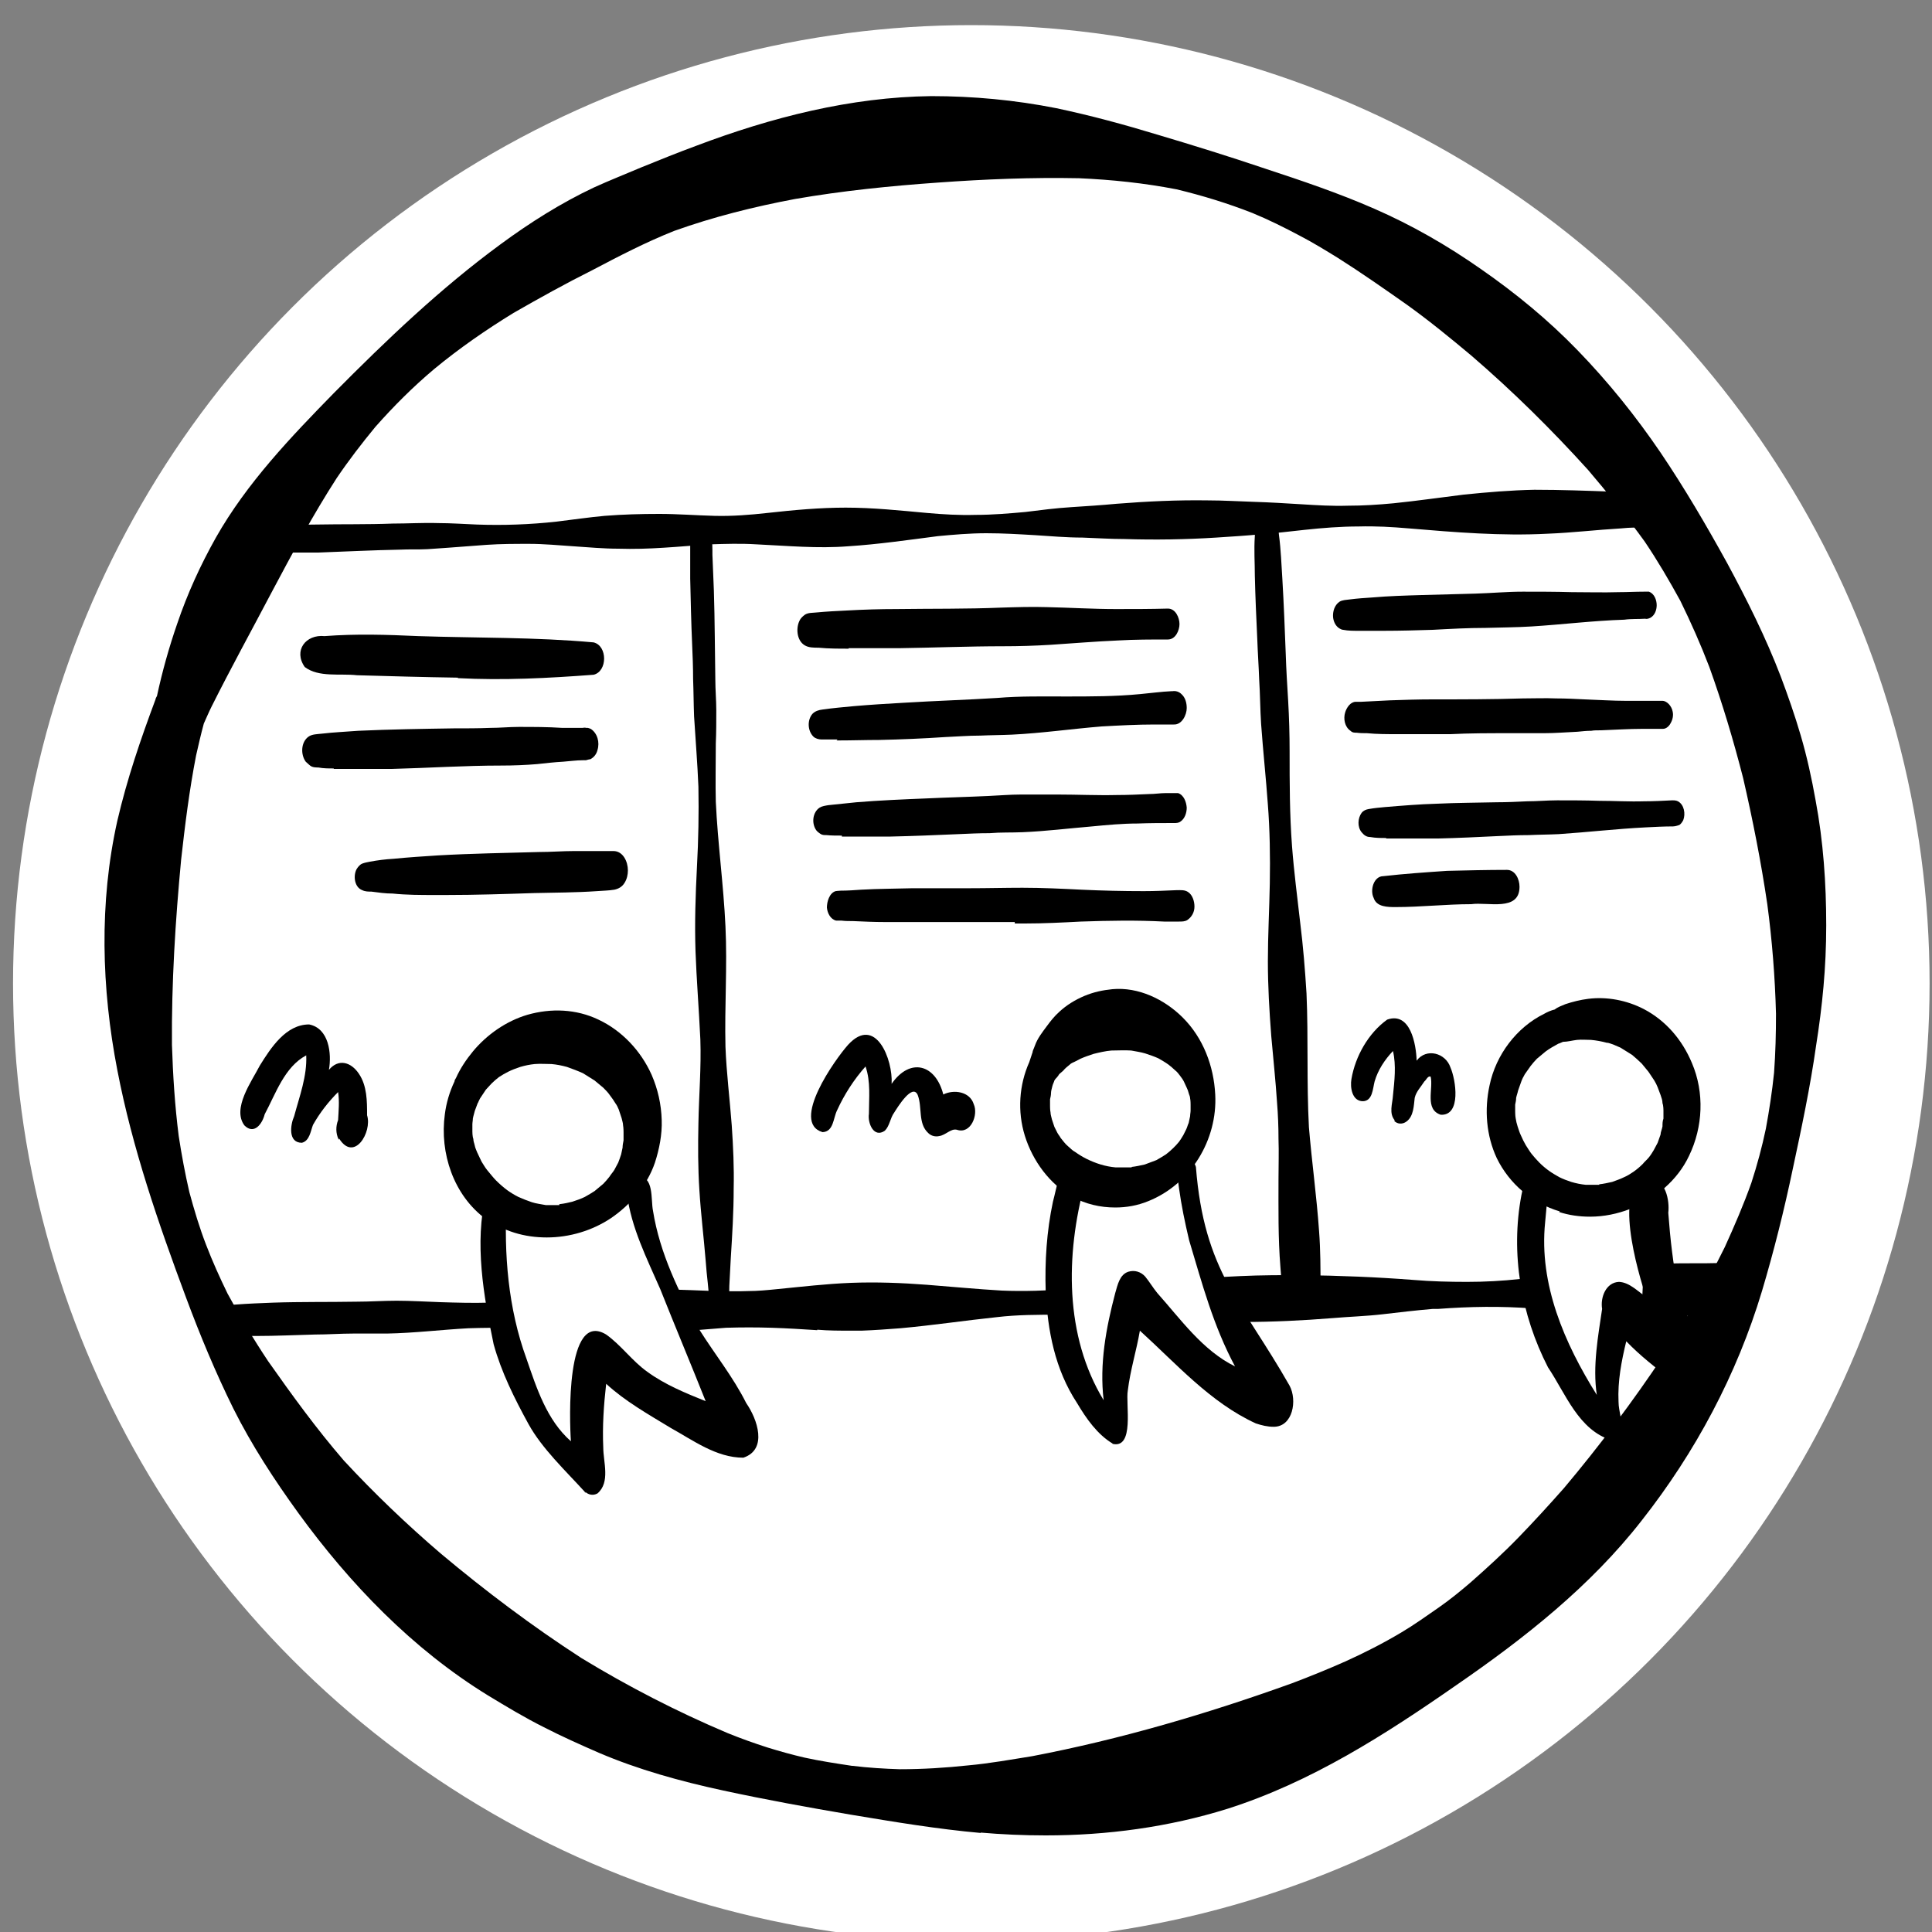
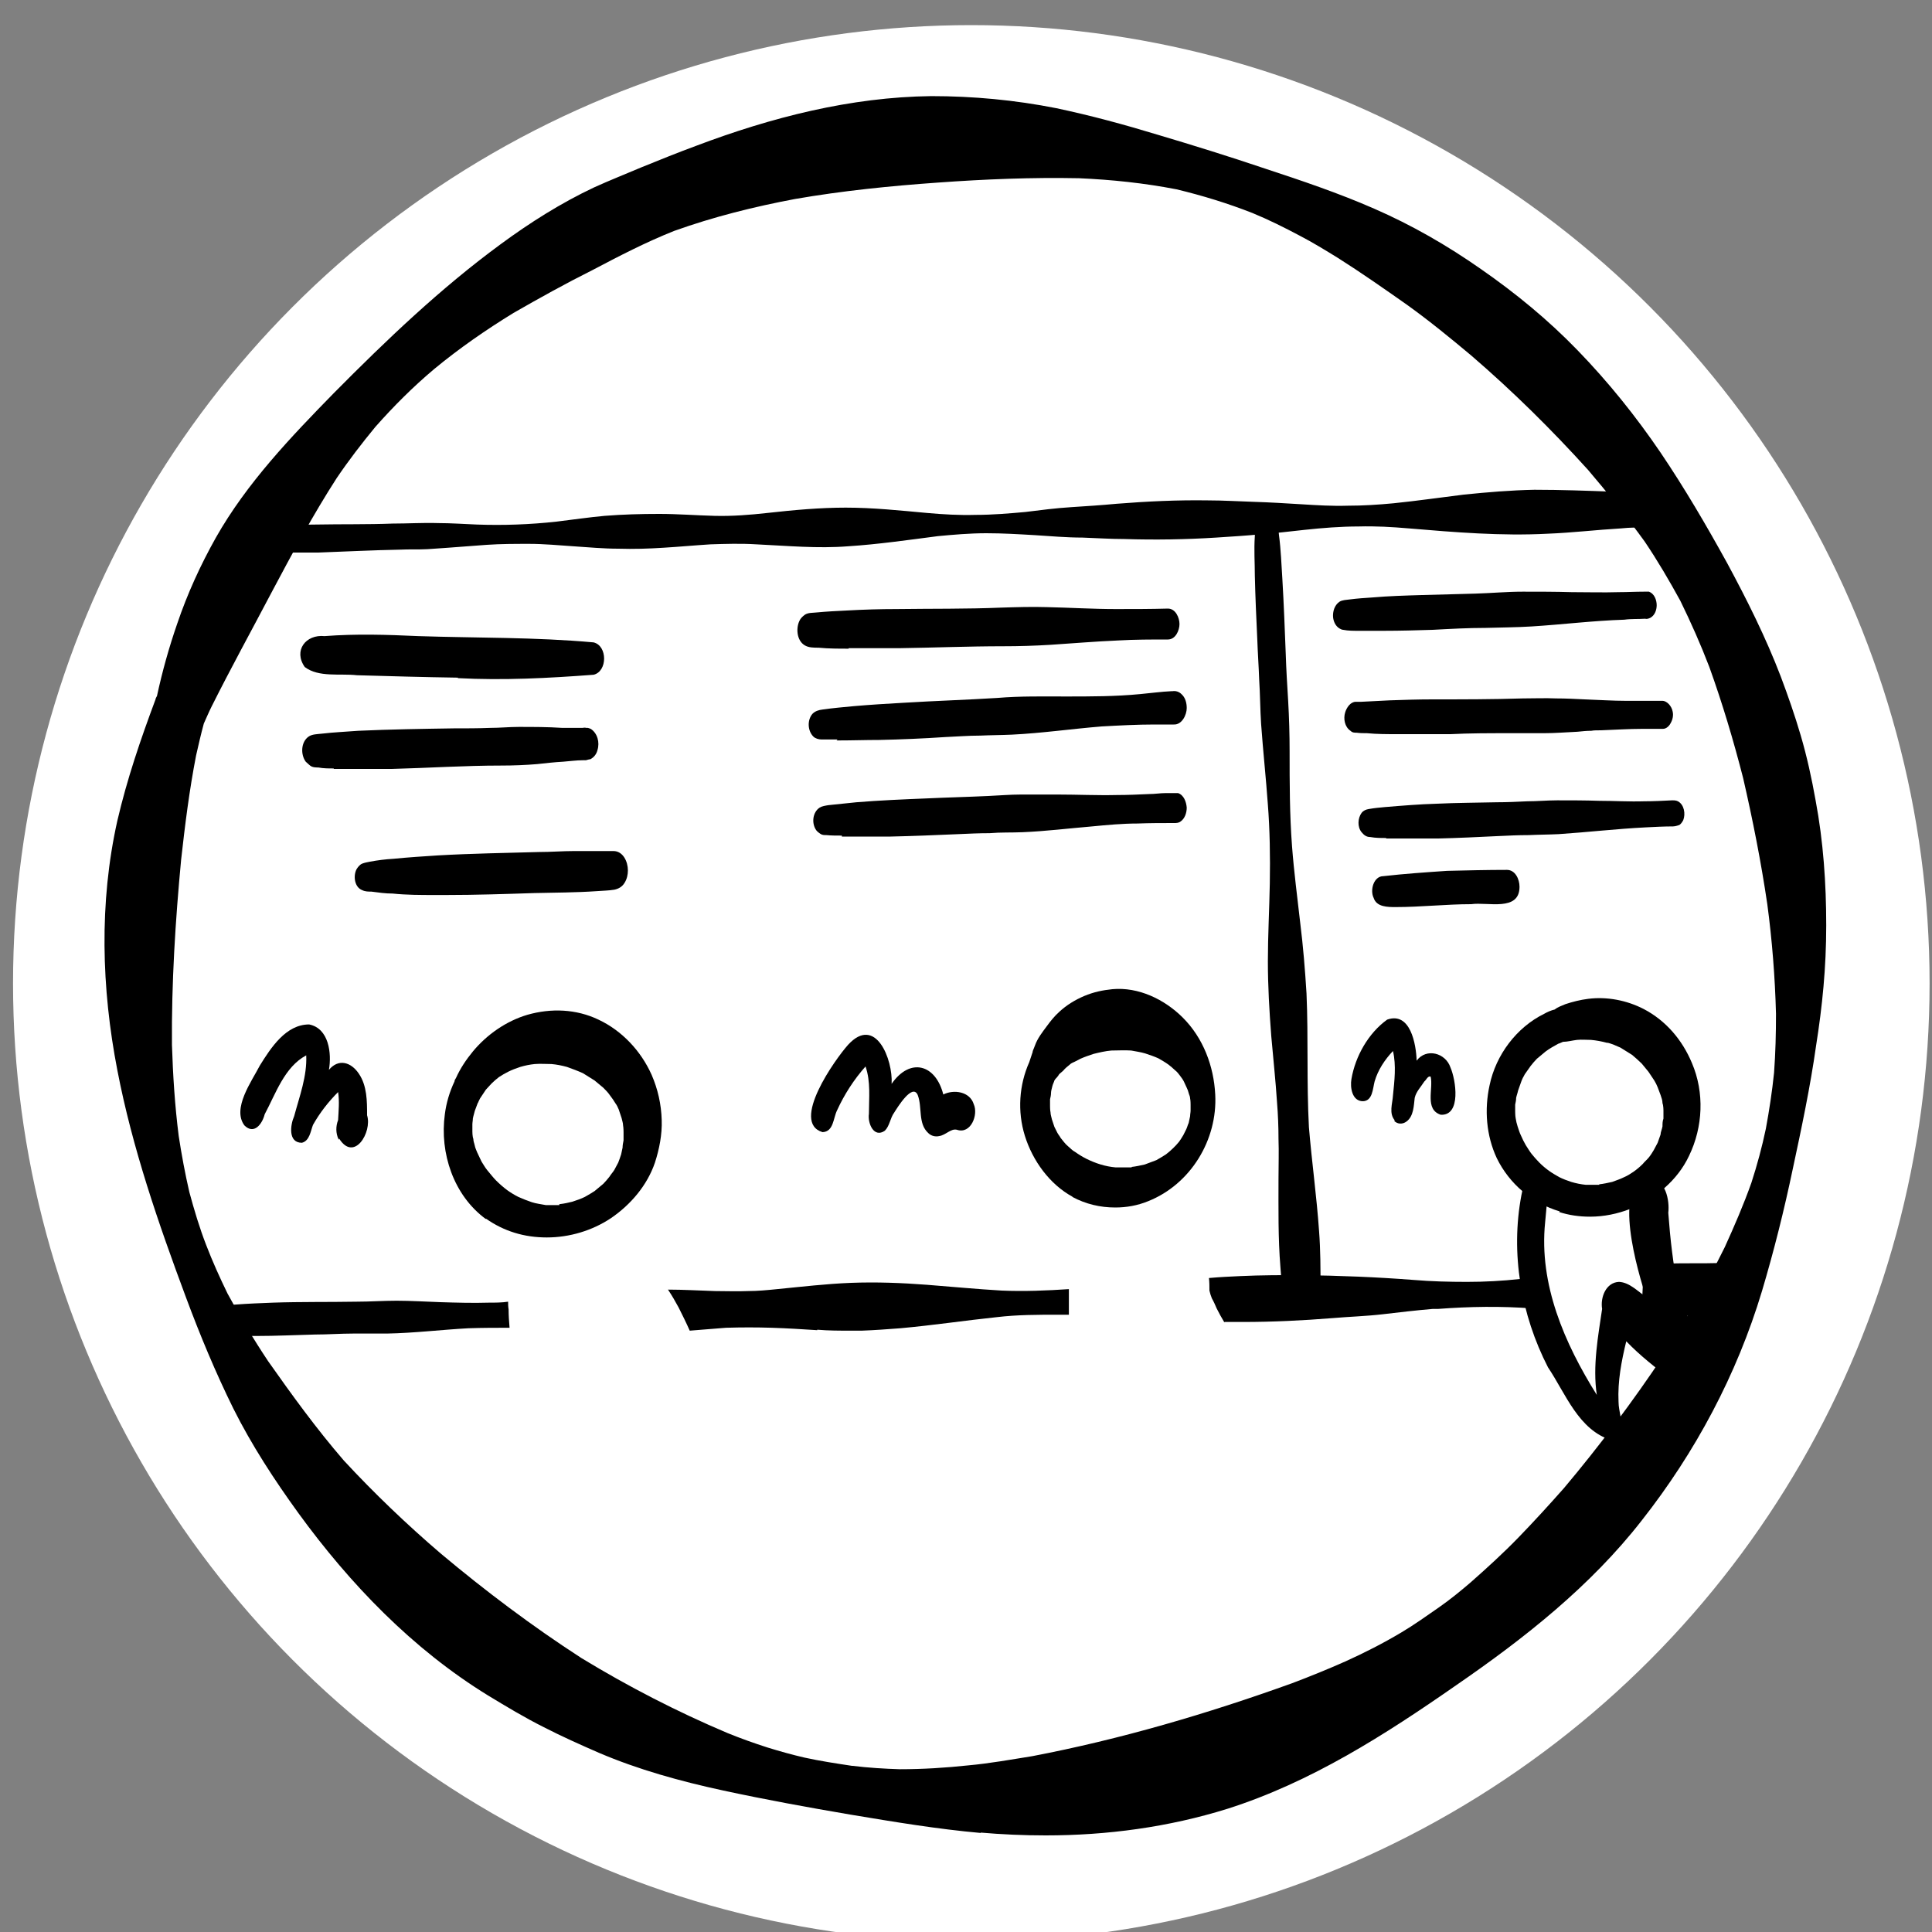
<svg xmlns="http://www.w3.org/2000/svg" id="Ebene_1" data-name="Ebene 1" viewBox="0 0 40 40">
  <rect x="0" y="0" width="40" height="40" fill="#808080" stroke="none" />
  <defs>
    <style>
      .cls-1 {
        fill: #000;
      }

      .cls-1, .cls-2 {
        stroke-width: 0px;
      }

      .cls-2 {
        fill: #fff;
      }
    </style>
  </defs>
  <g id="b">
    <circle class="cls-2" cx="20.11" cy="20.36" r="19.84" />
  </g>
  <g id="bs">
    <g id="bt">
      <g id="bu">
        <path class="cls-1" d="M5.95,11.48h-.16c-.05,0-.09-.03-.12-.07-.09-.1-.09-.26-.05-.38.03-.07.09-.11.16-.13.04-.01.09-.01.13-.01.21-.02.43-.03.64-.03.53-.01,1.06,0,1.58-.02.31,0,.63-.02.94-.01.27,0,.54.02.8.03.55.02,1.1,0,1.65-.06.33-.04.67-.09,1-.12.38-.03.75-.04,1.13-.04s.76.03,1.14.04c.37.01.74-.02,1.1-.06.54-.06,1.08-.11,1.62-.11.57,0,1.13.06,1.68.11.34.03.67.05,1.01.04.35,0,.7-.03,1.03-.06.32-.04.63-.08.95-.1.31-.02.62-.04.94-.07.63-.05,1.26-.08,1.89-.07.32,0,.63.02.95.03.33.01.65.03.98.05.32.02.64.04.96.03.32,0,.63-.02.95-.05.49-.05.97-.12,1.46-.18.49-.05.97-.09,1.46-.1.54,0,1.09.02,1.63.04.35.01.71,0,1.04-.01h.14c.07,0,.14.07.18.12.05.07.07.16.07.25s-.02.18-.07.25c-.04.06-.1.12-.17.13h-.46c-.19,0-.38,0-.57.02-.51.03-1.01.09-1.52.11-.96.05-1.92-.03-2.87-.11-.35-.03-.69-.05-1.04-.04-.37,0-.75.03-1.12.07-.3.03-.59.07-.89.09-.31.03-.63.05-.94.07-.63.04-1.27.05-1.9.03-.29,0-.58-.02-.87-.03-.33,0-.66-.03-.98-.05-.34-.02-.67-.04-1.01-.04s-.68.03-1,.06c-.62.08-1.24.17-1.86.21-.63.05-1.26-.01-1.9-.04-.32-.02-.64-.01-.95,0-.32.02-.64.05-.97.07-.31.02-.62.03-.94.02-.31,0-.62-.03-.93-.05-.3-.02-.61-.05-.91-.05s-.59,0-.88.02c-.27.02-.53.04-.8.06-.14.01-.29.02-.43.03-.19.01-.38,0-.57.01-.56.01-1.13.04-1.69.06h-.67l.03.04Z" />
        <path class="cls-1" d="M33.99,27.25c0-.26.02-.52.03-.78,0-.09,0-.19,0-.28.17-.01.34-.02.51-.03.36-.01.72,0,1.06-.01.09,0,.17.02.24.08.11.09.17.24.18.38.02.15,0,.31-.1.44-.07.11-.2.2-.34.18h-.28c-.27.01-.54.02-.82.02h-.5,0Z" />
        <path class="cls-1" d="M25.35,27.38c-.06-.1-.11-.19-.16-.29-.03-.07-.06-.14-.1-.21-.02-.05-.04-.11-.05-.16h0c0-.09,0-.17-.01-.26.22-.02.43-.03.65-.04.42-.02.85-.02,1.27-.02.78.01,1.55.04,2.32.1.36.03.73.04,1.1.04s.74-.02,1.1-.06c.15-.01.29-.03.44-.05h0c0,.19.01.39.02.58v.09c-.07,0-.13-.01-.2-.01-.65-.05-1.3-.04-1.96.01h-.11c-.35.03-.69.07-1.03.11s-.69.05-1.04.08c-.62.05-1.24.08-1.86.08h-.39.01Z" />
        <path class="cls-1" d="M16.92,27.54c-.31-.02-.62-.04-.94-.05-.32-.01-.63-.01-.95,0-.25.02-.5.04-.75.06-.07-.16-.15-.32-.23-.48-.07-.13-.14-.25-.22-.37.32,0,.65.02.97.03.23,0,.46.01.69,0,.2,0,.4-.02.6-.04.51-.05,1.02-.11,1.53-.13.52-.02,1.05,0,1.57.04s1.03.09,1.55.12c.47.02.94,0,1.39-.03v.53h-.23c-.42,0-.84,0-1.26.05-.67.07-1.33.17-2,.23-.26.02-.53.04-.8.05h-.23c-.23,0-.46,0-.69-.02h0Z" />
        <path class="cls-1" d="M5.05,27.67c-.12,0-.25,0-.37-.01-.06,0-.11-.02-.16-.06-.12-.1-.13-.29-.07-.42.02-.03.04-.07.07-.09h0c.09-.08.24-.07.35-.08.26-.02.52-.03.78-.04.58-.02,1.16-.01,1.73-.02.28,0,.55-.02.83-.02.3,0,.61.02.91.03.33.01.67.02,1,.01.13,0,.27,0,.4-.02,0,.05,0,.1.01.16,0,.13.01.26.02.38-.28,0-.56,0-.85.01-.56.03-1.13.1-1.69.11h-.7c-.26,0-.53.02-.79.02-.4.01-.81.03-1.21.03h-.27,0Z" />
-         <path class="cls-1" d="M14.69,27.17v-.14c-.01-.31-.06-.62-.08-.93-.04-.49-.1-.97-.13-1.46-.03-.46-.03-.92-.02-1.38.01-.58.06-1.16.04-1.74-.03-.63-.08-1.26-.1-1.82-.02-.59,0-1.17.03-1.76.03-.55.04-1.1.03-1.65-.02-.49-.06-.97-.09-1.46-.01-.26-.01-.51-.02-.77,0-.25-.01-.49-.02-.72-.02-.45-.03-.9-.04-1.36v-.87c0-.06,0-.11.03-.17h0s.02-.05.03-.07c.04-.05.1-.1.16-.09.08,0,.14.06.18.13.03.06.04.12.04.18.02.13.02.26.02.4.01.25.02.5.03.74.02.63.02,1.26.03,1.84,0,.21.02.43.02.64,0,.23,0,.45-.01.68,0,.42-.01.83,0,1.21.04.86.16,1.72.2,2.58.04.83-.02,1.66,0,2.49.02.54.09,1.09.13,1.63.03.44.05.87.04,1.31,0,.48-.03.96-.06,1.44-.01.19-.02.38-.03.57,0,.12-.01.25-.01.37h0v.13c0,.11-.07.25-.19.28h-.03c-.12,0-.2-.13-.21-.25l.03.02Z" />
        <path class="cls-1" d="M26.59,26.99c-.03-.08-.04-.17-.04-.27-.02-.19-.03-.37-.04-.48-.05-.61-.04-1.22-.04-1.84,0-.27.01-.55,0-.82,0-.25-.01-.5-.03-.75-.03-.46-.08-.92-.12-1.38-.04-.52-.07-1.03-.07-1.55s.03-1.07.04-1.61c.01-.56,0-1.12-.04-1.63-.04-.56-.1-1.11-.14-1.67-.02-.3-.02-.61-.04-.92-.01-.28-.03-.56-.04-.85-.02-.43-.04-.86-.05-1.3,0-.27-.02-.54,0-.82,0-.12,0-.28.1-.37.07-.08.17-.1.26-.03.11.09.13.25.14.38.04.3.05.61.07.91.03.51.05,1.03.07,1.55.01.32.03.65.05.97.02.35.03.7.03,1.05,0,.65,0,1.3.05,1.96.04.53.11,1.06.17,1.59.06.48.1.97.13,1.46.04.92,0,1.84.05,2.77.06.72.16,1.43.21,2.15.03.39.03.78.03,1.17v.15c-.02.19-.13.4-.33.44h-.06c-.17,0-.3-.14-.36-.29v.03Z" />
        <path class="cls-1" d="M10.06,25.24c-.67-.49-.96-1.37-.85-2.17.03-.24.1-.47.2-.68,0-.03.02-.05.03-.07.09-.2.21-.38.35-.55.29-.35.69-.63,1.13-.76.49-.14,1.01-.12,1.47.1.49.23.88.65,1.1,1.14.13.3.2.61.21.94.01.3-.05.6-.14.88-.16.47-.5.87-.91,1.15-.39.26-.86.4-1.33.4s-.89-.13-1.26-.39h0ZM11.59,24.93c.09-.01.18-.03.26-.05.09-.03.18-.06.26-.1.07-.04.14-.08.2-.12.06-.05.12-.1.18-.15.05-.05.09-.1.13-.15.03-.05.07-.09.1-.14.03-.05.05-.1.08-.15.02-.05.04-.11.06-.17.01-.05.02-.1.03-.14,0-.05.01-.1.02-.15v-.17s0-.09-.01-.14c0-.05-.02-.1-.03-.15-.02-.06-.04-.12-.06-.18-.02-.05-.04-.09-.07-.13-.03-.05-.07-.11-.11-.16-.04-.06-.09-.11-.14-.16-.06-.05-.12-.1-.18-.15-.08-.05-.16-.1-.24-.15-.11-.05-.22-.09-.33-.13-.11-.03-.21-.05-.32-.06-.12,0-.23-.01-.35,0-.1.01-.2.03-.3.06-.09.03-.17.06-.25.1-.06.03-.13.07-.19.11-.05.04-.1.08-.15.13-.04.04-.08.09-.12.13-.05.07-.09.14-.12.18l-.03.06s-.01.03-.02.04c-.02.05-.04.11-.06.16-.01.05-.03.1-.04.16,0,.04-.01.08-.01.12v.15s0,.1.02.15c0,.05.02.09.03.14.01.05.03.09.05.14.03.06.06.13.09.19.04.06.07.12.12.18.06.07.12.15.18.21.07.07.15.14.23.2.07.05.15.1.23.14.09.04.19.08.28.11s.19.04.29.06h.28v-.02Z" />
-         <path class="cls-1" d="M12.11,30.89c-.4-.44-.89-.9-1.17-1.41-.29-.53-.56-1.07-.72-1.65-.21-1.01-.4-2.09-.16-3.1.11-.3.44-.16.43.13-.06,1.1.03,2.23.41,3.27.21.61.42,1.27.92,1.71-.03-.43-.11-2.72.73-2.21.31.22.54.55.85.77.37.27.79.44,1.21.61-.31-.78-.63-1.54-.94-2.32-.28-.64-.6-1.27-.69-1.97-.02-.14.05-.34.21-.37.36-.01.28.48.33.72.14.88.54,1.69.96,2.46.32.51.7.98.97,1.52.23.33.45.96-.06,1.13-.56,0-1.04-.36-1.51-.62-.46-.28-.94-.55-1.33-.91-.05.44-.08.88-.06,1.32,0,.3.15.72-.12.95-.09.05-.19.03-.26-.04l.02.02h-.02Z" />
        <path class="cls-1" d="M22.21,24.78c-.48-.26-.83-.75-.99-1.26s-.12-1.06.09-1.53c.02-.07.05-.14.07-.21,0-.01,0-.02.01-.04h0s.03-.07.04-.1c.05-.14.15-.27.24-.39.08-.11.16-.21.26-.3.15-.14.33-.25.52-.33s.38-.12.58-.14c.54-.05,1.08.21,1.46.59.42.42.64,1,.67,1.59.05.94-.51,1.86-1.39,2.21-.22.09-.45.13-.68.13-.31,0-.61-.07-.89-.22h0ZM23.43,24.16c.09-.01.18-.03.27-.05.08-.03.16-.06.24-.09.07-.04.14-.08.2-.12.05-.04.1-.08.15-.13.04-.04.08-.08.12-.13.03-.04.06-.09.09-.14.02-.04.04-.08.06-.12.02-.04.03-.09.05-.13.01-.05.02-.1.03-.14,0-.04.01-.08.01-.12v-.12s0-.09-.01-.13c0-.04-.02-.07-.03-.11s-.02-.07-.04-.11-.04-.09-.06-.13c-.02-.04-.05-.08-.08-.12s-.06-.08-.1-.11c-.04-.04-.09-.08-.14-.12-.07-.05-.14-.09-.21-.13-.09-.04-.18-.07-.27-.1-.1-.03-.19-.04-.29-.06-.14-.01-.27,0-.41,0-.12.01-.25.04-.37.07-.09.03-.18.06-.27.1-.06.03-.13.07-.16.08-.02.01-.04.02-.06.04-.05.04-.1.08-.14.13-.02.02-.05.04-.07.06-.01.01-.02.02-.03.04,0,.01-.02.02-.03.03,0,0,0-.01.01-.01h0s.01-.02.02-.02c-.02.03-.04.05-.06.07,0,0-.01.02-.02.03-.01.04-.03.07-.04.11-.01.05-.03.1-.03.15,0,.04-.01.09-.02.13v.14s0,.09.01.13c0,.05.02.1.03.15.02.05.03.1.05.15.02.04.04.08.06.12.02.04.05.07.07.11.05.06.09.12.15.17.05.04.09.09.15.12.07.05.15.1.23.14.1.05.2.09.3.12.1.03.2.05.31.06h.33Z" />
-         <path class="cls-1" d="M23.04,29.89c-.32-.19-.55-.52-.74-.84-.46-.7-.61-1.5-.65-2.31-.02-.62.02-1.25.15-1.86.08-.3.12-.63.32-.87.3-.29.55.26.34.49-.4,1.48-.42,3.16.39,4.49-.09-.75.05-1.5.24-2.22.05-.17.09-.38.27-.44.13-.04.26,0,.35.1.09.11.16.23.25.34.49.55.94,1.19,1.61,1.52-.45-.84-.68-1.71-.95-2.61-.09-.38-.16-.72-.21-1.08-.02-.2-.12-.53.13-.62.11-.02.19.08.22.18.17,2.17.95,2.79,1.94,4.53.16.3.07.85-.33.85-.13,0-.25-.03-.37-.07-.94-.43-1.65-1.24-2.4-1.92-.07.41-.2.82-.25,1.24-.05.27.15,1.23-.33,1.1h.02Z" />
        <path class="cls-1" d="M32.29,25.08c-.57-.17-1.04-.57-1.3-1.1-.22-.47-.26-1.01-.15-1.51.13-.63.56-1.2,1.13-1.48.07-.04.14-.07.22-.09h0c.06-.05.15-.08.22-.11.15-.05.31-.09.47-.11.39-.05.8.03,1.15.21.46.24.8.64,1,1.12.26.61.23,1.32-.06,1.92-.24.51-.7.89-1.22,1.1-.26.1-.54.16-.83.16-.22,0-.44-.03-.65-.1h.02ZM33.11,24.52c.09-.01.18-.03.27-.05.08-.03.17-.06.25-.1.07-.03.13-.07.19-.11.07-.05.13-.1.19-.16.04-.05.09-.09.13-.14s.07-.1.1-.15.05-.1.08-.15c.02-.06.04-.11.06-.17,0-.05.03-.11.04-.17,0-.05,0-.11.02-.16v-.17s0-.1-.02-.15c0-.06-.02-.11-.04-.17-.02-.05-.04-.11-.06-.16s-.04-.09-.07-.14c-.04-.06-.08-.12-.12-.18-.05-.06-.09-.11-.14-.17-.06-.06-.13-.12-.2-.18-.08-.05-.16-.1-.24-.15-.09-.04-.18-.08-.26-.1h-.02c-.11-.03-.22-.05-.33-.06-.1,0-.19-.01-.29,0-.09.01-.2.04-.29.04-.03.01-.06.03-.1.04-.09.05-.18.1-.26.16-.06.05-.12.1-.18.15-.05.05-.09.1-.13.15-.04.06-.08.11-.12.17-.03.05-.06.11-.08.17s-.04.11-.06.17c-.01.05-.03.1-.04.15,0,.05-.01.09-.02.14v.14s0,.09.01.14c.01.06.02.11.04.17s.04.13.07.19c.03.07.06.13.1.2.04.06.08.13.12.18.05.06.1.12.16.18s.13.12.2.17c.07.05.14.09.21.13.08.04.16.07.25.1.1.03.2.05.3.06h.3-.02Z" />
        <path class="cls-1" d="M33.37,29.82c-.69-.21-.95-.96-1.32-1.51-.56-1.09-.78-2.36-.55-3.57.04-.18.07-.41.23-.52.14-.08.28.02.33.16.03.08.04.18,0,.26-.03.22-.05.44-.07.67-.13,1.28.4,2.5,1.07,3.57-.09-.6.03-1.23.11-1.78h0c-.04-.24.08-.55.35-.56.22.01.39.2.56.31-.16-.48-.73-2.38.06-2.45.35,0,.43.46.4.71.04.54.1,1.08.21,1.61.09.32.22.63.38.92.09.16.22.33.23.5.04.25-.11.59-.4.59-.13,0-.24-.07-.34-.15-.35-.27-.65-.5-.95-.81-.1.41-.18.83-.16,1.25,0,.21.1.42.04.62-.03.09-.11.19-.22.18h.04ZM32.05,24.34s-.05-.08-.09-.1c.04.03.07.06.09.1Z" />
        <path class="cls-1" d="M9.48,14.03c-.7-.01-1.39-.03-2.09-.05-.35-.04-.79.05-1.08-.17-.24-.34.02-.68.41-.64.65-.05,1.29-.03,1.94,0,1.21.04,2.42.02,3.63.13.29.07.29.6,0,.67-.93.07-1.87.12-2.81.07h0Z" />
        <path class="cls-1" d="M6.91,15.91c-.11,0-.21,0-.32-.02-.05,0-.12,0-.17-.04h0s-.06-.05-.09-.08c-.11-.15-.1-.41.06-.52.07-.05.18-.05.27-.06.25-.03.51-.04.76-.06.66-.03,1.32-.04,1.97-.05.25,0,.51,0,.76-.01.2,0,.39-.02.59-.02.3,0,.6,0,.9.02h.42s.05-.01.08,0h.03s.04.01.06.02c.14.09.19.28.14.44-.02.08-.07.15-.15.19h-.01s-.05.01-.08.02h-.06c-.14,0-.27.02-.41.03-.18.01-.36.03-.54.05-.24.02-.49.03-.74.03-.76,0-1.51.05-2.27.07h-1.23.03Z" />
        <path class="cls-1" d="M9,18.53c-.29,0-.58,0-.87-.03-.15,0-.29-.02-.44-.04-.06,0-.13,0-.19-.03-.16-.06-.19-.29-.12-.43.03-.05.07-.1.12-.12h0c.05-.02.11-.03.16-.04.16-.03.32-.05.49-.06.3-.03.61-.05.92-.07.7-.04,1.39-.05,2.09-.07.24,0,.49-.02.73-.02h.81c.2,0,.3.22.3.4,0,.09-.02.18-.07.26-.05.08-.12.12-.21.14h0c-.12.02-.24.02-.36.03-.43.03-.87.03-1.3.04-.61.02-1.22.04-1.82.04h-.24Z" />
        <path class="cls-1" d="M7.01,23.59c-.06-.13-.06-.27-.01-.4.01-.19.03-.39,0-.58-.2.2-.38.43-.52.68-.05.13-.07.33-.23.37-.29,0-.24-.37-.16-.55.11-.41.27-.83.25-1.26-.45.24-.63.79-.86,1.22-.05.2-.22.43-.42.23-.26-.35.15-.91.32-1.24.23-.37.54-.85,1.02-.85.41.08.47.6.41.94.2-.24.46-.16.62.08.17.25.17.57.17.86.11.35-.27.98-.58.48v.02Z" />
        <path class="cls-1" d="M17.57,13.43c-.21,0-.41,0-.62-.02-.1,0-.21,0-.29-.05-.17-.1-.19-.38-.09-.54.02-.03.05-.06.09-.09h0c.07-.05.17-.04.25-.05.21-.02.41-.03.62-.04.35-.02.69-.03,1.04-.03.72-.01,1.44,0,2.16-.03.32-.01.63-.02.95-.01.47.01.95.04,1.42.04.36,0,.72,0,1.08-.01.16,0,.24.19.24.32s-.08.32-.24.32c-.34,0-.69,0-1.03.02-.47.02-.94.06-1.4.09-.33.02-.65.03-.98.03-.72,0-1.44.03-2.16.04h-1.04Z" />
        <path class="cls-1" d="M17.34,15.31h-.33c-.06,0-.13-.02-.17-.06-.12-.12-.13-.34-.02-.47.06-.06.13-.08.21-.09.21-.03.43-.05.65-.07.34-.03.68-.05,1.03-.07.65-.04,1.3-.06,1.94-.1.47-.04.95-.03,1.42-.03.51,0,1.03,0,1.54-.05.22-.02.43-.05.65-.06h.02c.06-.01.13.01.18.06.08.07.11.18.11.29h0c0,.14-.1.35-.27.34h-.4c-.36,0-.73.02-1.09.04-.62.05-1.24.14-1.86.17-.22.01-.44.01-.66.02-.24,0-.48.02-.72.03-.45.03-.91.05-1.37.06-.28,0-.56.01-.84.01h-.04l.02-.02Z" />
        <path class="cls-1" d="M17.42,17.3c-.1,0-.21,0-.31-.01-.05,0-.09,0-.13-.03h0s-.06-.04-.08-.07c-.1-.14-.08-.37.07-.47.05-.03.12-.04.18-.05.19-.02.39-.04.58-.06.49-.04.97-.06,1.46-.08.42-.02.85-.03,1.27-.05.23-.01.45-.03.68-.03h.76c.41,0,.82.02,1.23.01.22,0,.44-.01.66-.02.12,0,.23-.02.35-.02h.25c.12.04.17.18.18.3,0,.11-.04.23-.13.29-.04.03-.09.03-.13.03-.25,0-.51,0-.76.01-.31,0-.63.03-.94.06-.48.04-.96.1-1.44.12-.23.01-.45,0-.68.02-.22,0-.43.01-.65.02-.47.02-.93.04-1.4.05h-1.01v-.02Z" />
-         <path class="cls-1" d="M21.01,19.09h-2.69c-.22,0-.44-.01-.66-.02-.08,0-.16,0-.24-.01h-.11c-.12-.03-.18-.16-.19-.27,0-.12.05-.3.18-.34h0s.07-.01.11-.01c.14,0,.28-.01.42-.02.35-.02.71-.02,1.07-.03h1.18c.36,0,.73-.01,1.09-.01.41,0,.82.02,1.22.04.43.02.86.03,1.29.03.23,0,.45-.01.68-.02.08,0,.17-.01.24.04.09.06.13.19.13.3,0,.12-.06.22-.15.28-.05.03-.11.03-.17.03h-.31c-.57-.03-1.14-.02-1.72,0-.39.02-.77.04-1.16.04h-.21v-.03Z" />
        <path class="cls-1" d="M19.22,23.46c-.22-.2-.12-.53-.22-.79-.11-.25-.42.26-.49.37-.08.11-.09.27-.19.37-.23.16-.36-.16-.33-.35,0-.33.04-.66-.07-.98-.24.27-.44.58-.59.91-.08.16-.07.44-.3.45-.67-.2.26-1.51.53-1.81.57-.62.93.31.9.81.38-.55.91-.41,1.07.22.22-.11.55-.06.63.2.1.22-.06.63-.35.53-.12-.03-.23.11-.36.13-.08.02-.17,0-.23-.06Z" />
        <path class="cls-1" d="M28.12,13.06c-.1,0-.21,0-.31-.02-.03,0-.06-.02-.08-.03-.08-.05-.12-.14-.13-.23-.01-.12.03-.25.13-.32.06-.04.15-.04.22-.05.15-.02.31-.03.46-.04.34-.03.69-.04,1.03-.05.37-.01.74-.02,1.11-.03.33-.01.65-.04.98-.04s.67,0,1.01.01c.33,0,.65.01.98,0,.17,0,.34-.01.52-.01h.1c.11.04.16.17.16.28,0,.1-.04.21-.13.26-.04.02-.08.03-.11.02-.14.01-.29,0-.43.02-.64.02-1.28.1-1.92.14-.32.02-.63.02-.95.03-.37,0-.73.02-1.1.04-.33.01-.67.02-1,.02h-.54Z" />
        <path class="cls-1" d="M28.93,15.2c-.21,0-.42,0-.63-.02-.07,0-.14,0-.21-.01-.05,0-.09,0-.13-.04-.12-.08-.15-.25-.11-.38.03-.1.11-.22.22-.22h.11c.2-.01.39-.02.59-.03.29-.01.58-.02.88-.02.63,0,1.25,0,1.88-.02.23,0,.46-.01.69,0,.2,0,.39.01.59.02.29.01.58.03.86.03h.73c.11-.01.21.11.23.22.02.08,0,.17-.04.24-.03.06-.09.12-.16.12h-.42c-.29,0-.58.02-.86.03-.08,0-.16,0-.2.01-.1,0-.19.01-.29.02-.23.01-.46.03-.69.03h-.75c-.4,0-.8,0-1.19.02h-1.11.01Z" />
        <path class="cls-1" d="M28.7,17.35c-.11,0-.22,0-.33-.02-.08,0-.13-.04-.18-.1-.09-.11-.08-.29,0-.4.04-.05.09-.07.15-.08.11-.02.22-.03.33-.04.36-.03.72-.06,1.08-.07.41-.02.83-.02,1.24-.03.21,0,.42-.01.63-.02.21,0,.41-.02.62-.02.29,0,.58,0,.87.01.31,0,.62.02.93.01.19,0,.39-.01.58-.02.04,0,.08,0,.12.02.13.07.16.26.11.39-.02.04-.05.08-.08.1h0s-.08.03-.13.03c-.19,0-.38.01-.57.02-.6.03-1.2.1-1.8.14-.21.01-.41.01-.62.02-.21,0-.42.01-.63.02-.41.02-.83.04-1.24.05h-1.08,0Z" />
        <path class="cls-1" d="M28.9,18.78c-.17,0-.4,0-.46-.19-.08-.16,0-.45.2-.45.44-.05.88-.08,1.32-.11.41-.01.83-.02,1.24-.02.17,0,.26.19.26.35,0,.52-.66.31-1,.36-.52,0-1.04.06-1.57.06h0Z" />
        <path class="cls-1" d="M28.88,23.2c-.13-.15-.05-.35-.04-.52.03-.3.07-.62,0-.92-.17.18-.31.39-.38.63-.04.15-.04.41-.25.41h.01c-.23,0-.27-.29-.24-.46.08-.47.35-.95.74-1.23.48-.17.6.51.61.85.2-.27.6-.16.7.14.11.25.23,1-.2.98-.34-.11-.15-.54-.21-.79-.06-.02-.09.07-.13.1-.07.11-.17.21-.2.34-.02.16-.02.38-.17.49-.08.06-.19.06-.26-.02h.02Z" />
        <path class="cls-1" d="M20.31,37.95c-.9-.08-1.8-.23-2.7-.38-.88-.15-1.76-.31-2.64-.5s-1.75-.43-2.57-.78c-.39-.17-.77-.34-1.14-.53-.4-.2-.78-.43-1.16-.66-1.56-.96-2.85-2.3-3.92-3.77-.5-.69-.97-1.41-1.35-2.17-.37-.75-.69-1.52-.98-2.3-.57-1.53-1.11-3.09-1.42-4.7-.33-1.7-.38-3.47,0-5.17.2-.86.48-1.68.79-2.51,0-.02.02-.05.03-.07.11-.51.25-1.01.42-1.5.21-.62.48-1.21.8-1.78.64-1.13,1.55-2.08,2.45-3,1.08-1.09,2.2-2.16,3.44-3.07.61-.45,1.26-.86,1.94-1.18.33-.15.66-.28.99-.42.37-.15.74-.3,1.12-.44,1.56-.59,3.2-1.01,4.87-1.03.87,0,1.73.08,2.59.25.71.15,1.41.34,2.1.55.74.22,1.48.45,2.22.7.76.25,1.53.51,2.26.83.78.34,1.51.76,2.21,1.25.72.5,1.39,1.05,2,1.68.64.66,1.21,1.37,1.72,2.12.5.74.95,1.51,1.38,2.29.41.76.8,1.54,1.11,2.35.15.4.29.8.41,1.21.13.44.23.9.31,1.35.16.85.22,1.72.22,2.59s-.08,1.67-.21,2.49c-.12.85-.3,1.7-.48,2.54-.18.86-.39,1.7-.64,2.54-.52,1.73-1.38,3.34-2.49,4.75-1.06,1.36-2.43,2.44-3.84,3.41-1.48,1.03-3.01,2.01-4.74,2.56-1.22.38-2.49.55-3.76.55-.46,0-.91-.02-1.37-.06h.02ZM17.65,36.56c.33.04.66.06.98.07.48,0,.95-.03,1.42-.08.44-.04.88-.12,1.32-.19,1.83-.35,3.63-.88,5.38-1.51.37-.14.74-.29,1.1-.45.4-.18.79-.38,1.16-.6.27-.16.52-.34.78-.52.23-.16.45-.34.66-.52.34-.3.68-.61.99-.93.32-.33.63-.67.94-1.02.74-.88,1.43-1.8,2.07-2.76.45-.72.88-1.46,1.26-2.23.2-.44.39-.88.55-1.33.12-.37.22-.74.3-1.12.07-.38.13-.77.17-1.16.03-.41.04-.81.04-1.22-.02-.76-.08-1.52-.18-2.27-.13-.88-.3-1.74-.5-2.61-.2-.78-.43-1.55-.7-2.3-.18-.47-.38-.92-.6-1.37-.23-.42-.47-.83-.74-1.23-.37-.51-.76-1-1.17-1.48-.76-.84-1.56-1.63-2.42-2.37-.43-.36-.87-.72-1.33-1.05-.47-.33-.94-.66-1.43-.97-.26-.16-.52-.32-.79-.46-.32-.17-.64-.33-.98-.47-.51-.2-1.03-.36-1.57-.49-.67-.13-1.34-.2-2.02-.23-.97-.02-1.95.02-2.92.09-.99.07-1.98.17-2.96.34-.85.16-1.69.37-2.5.66-.58.23-1.14.52-1.69.81-.56.28-1.1.58-1.64.89-.57.35-1.12.73-1.64,1.16-.44.37-.84.77-1.22,1.2-.28.34-.55.69-.8,1.06-.49.76-.92,1.56-1.35,2.37-.41.78-.84,1.56-1.24,2.36-.06.12-.11.24-.16.35-.06.22-.11.44-.16.66-.14.72-.23,1.44-.31,2.16-.12,1.27-.2,2.55-.19,3.83.02.63.06,1.26.14,1.89.06.39.13.77.22,1.16.1.37.21.74.35,1.1.13.34.28.67.44,1,.26.48.54.95.84,1.4.5.71,1,1.4,1.57,2.06.63.68,1.3,1.32,2,1.92.93.78,1.9,1.51,2.92,2.17.97.59,1.98,1.11,3.02,1.55.27.11.55.21.83.3.26.08.51.15.77.21.32.07.65.12.98.17h.01Z" />
      </g>
    </g>
  </g>
</svg>